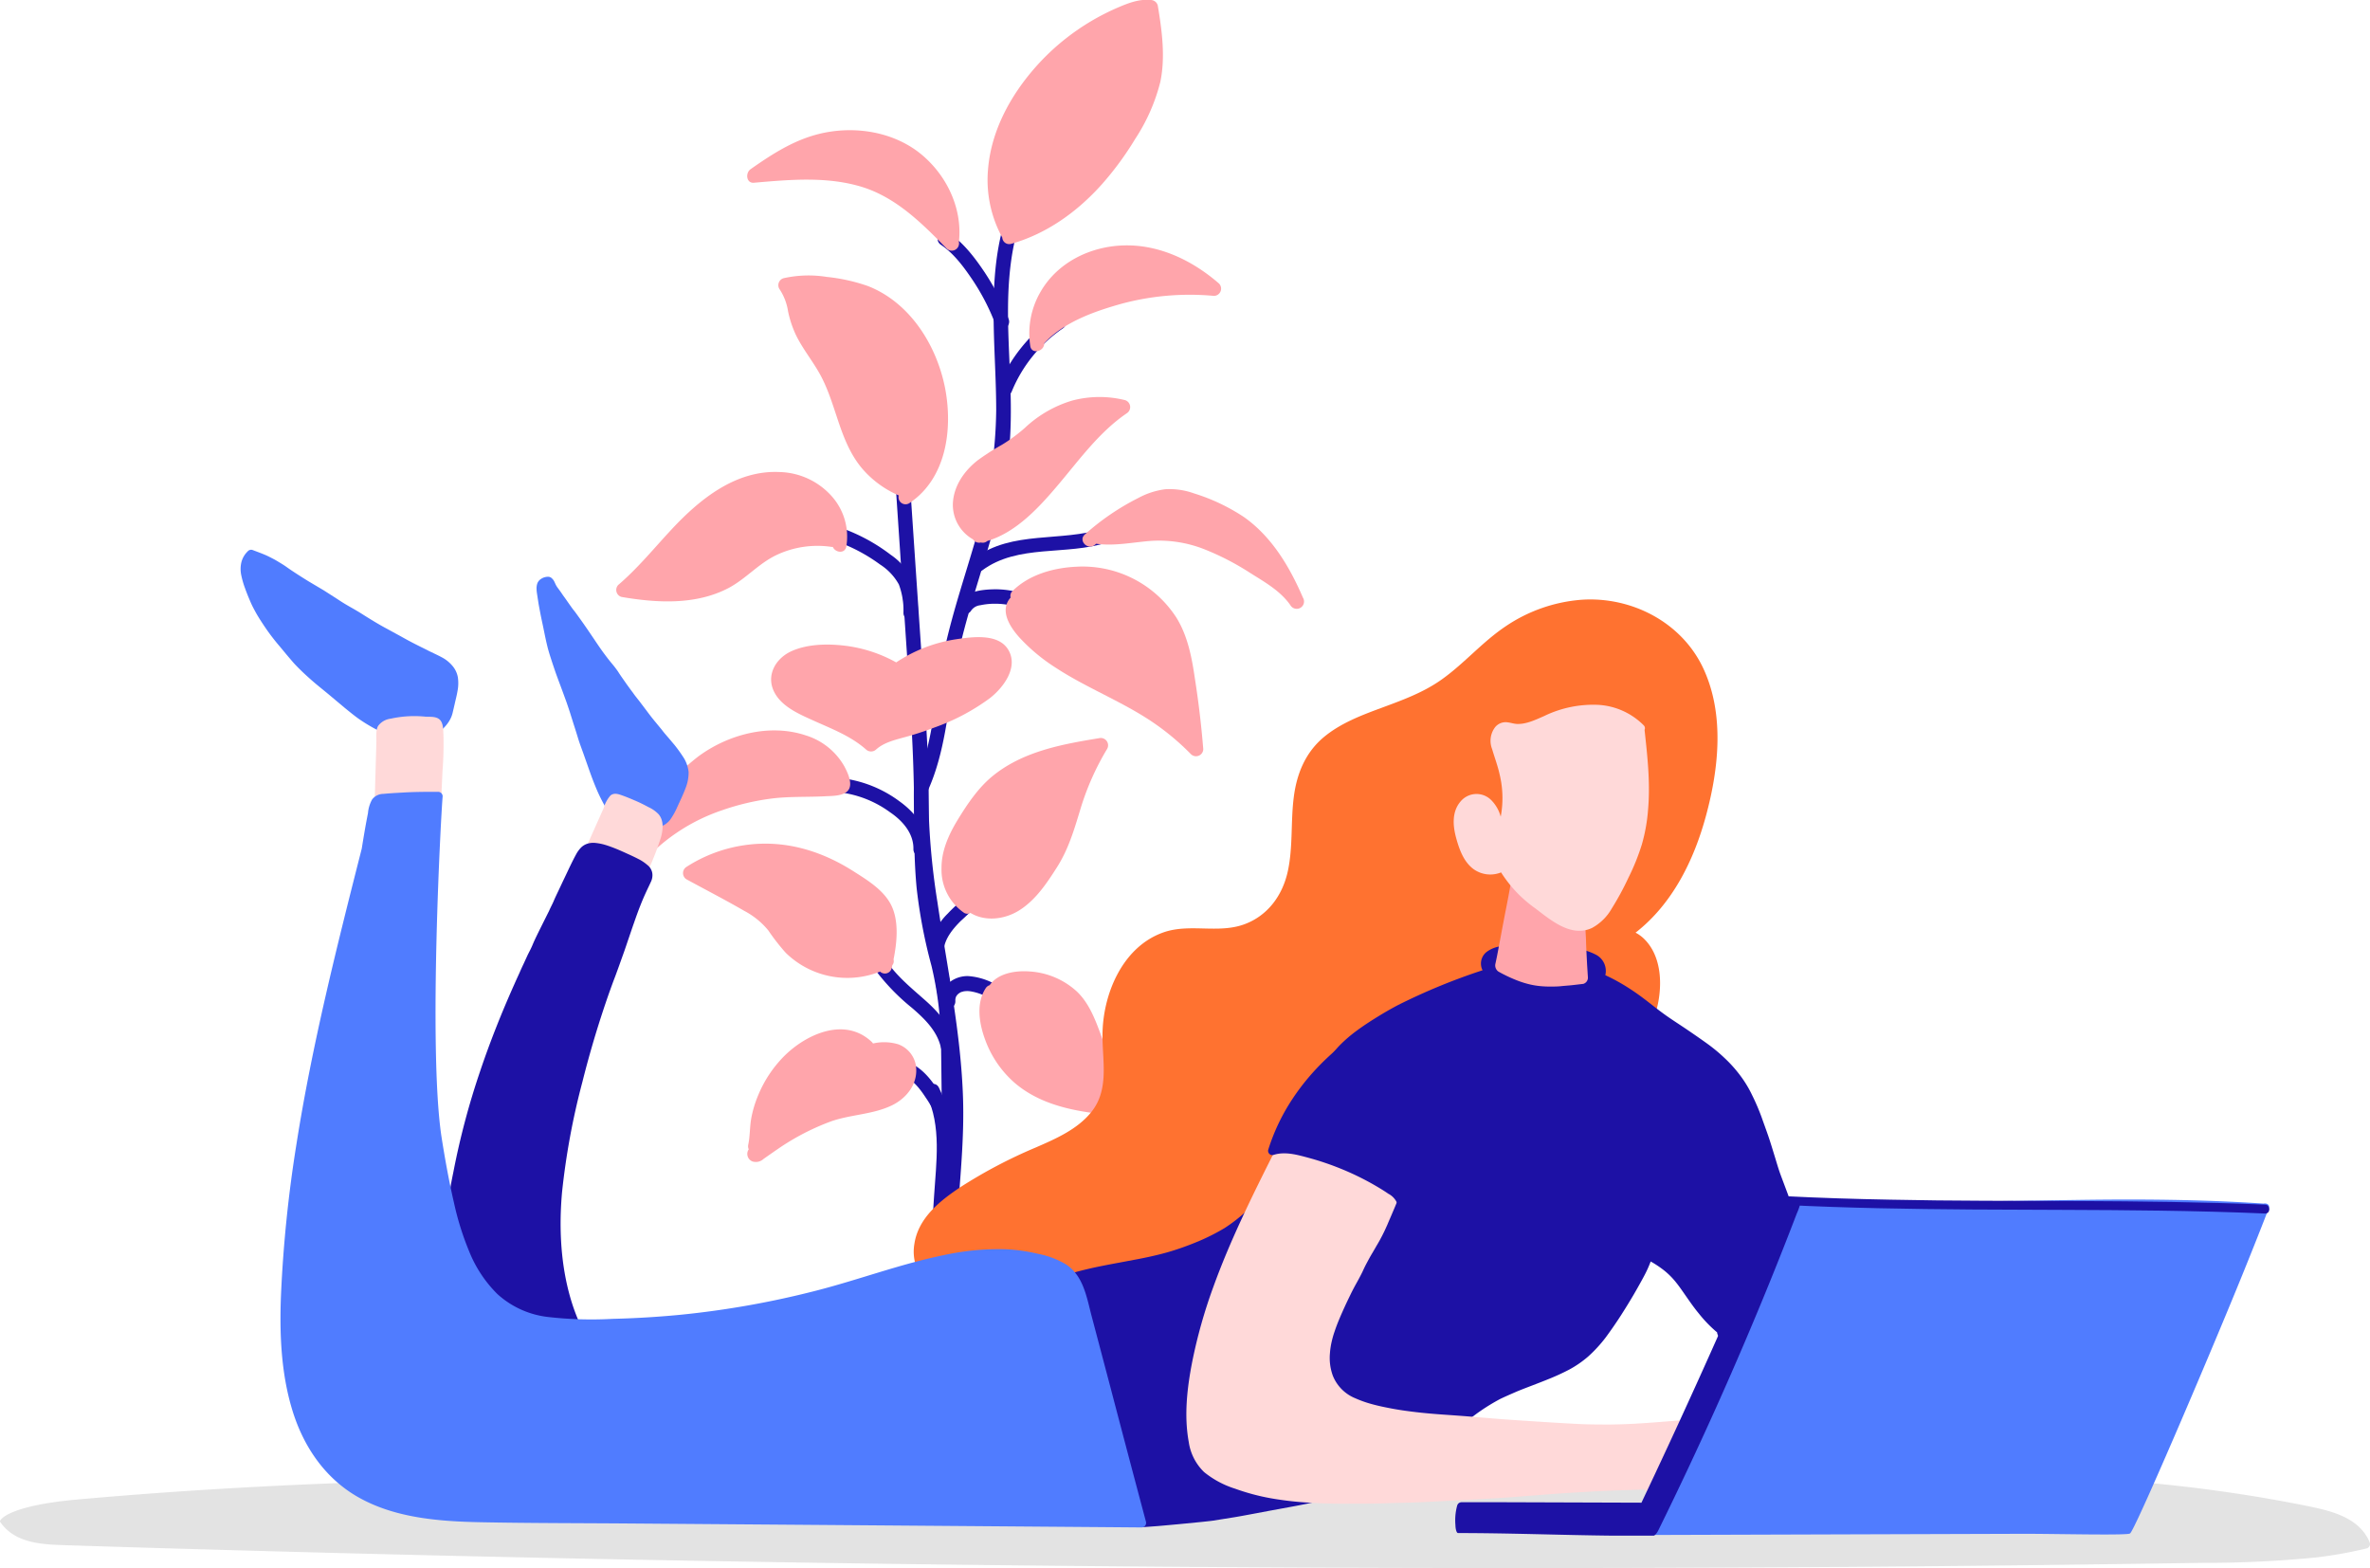
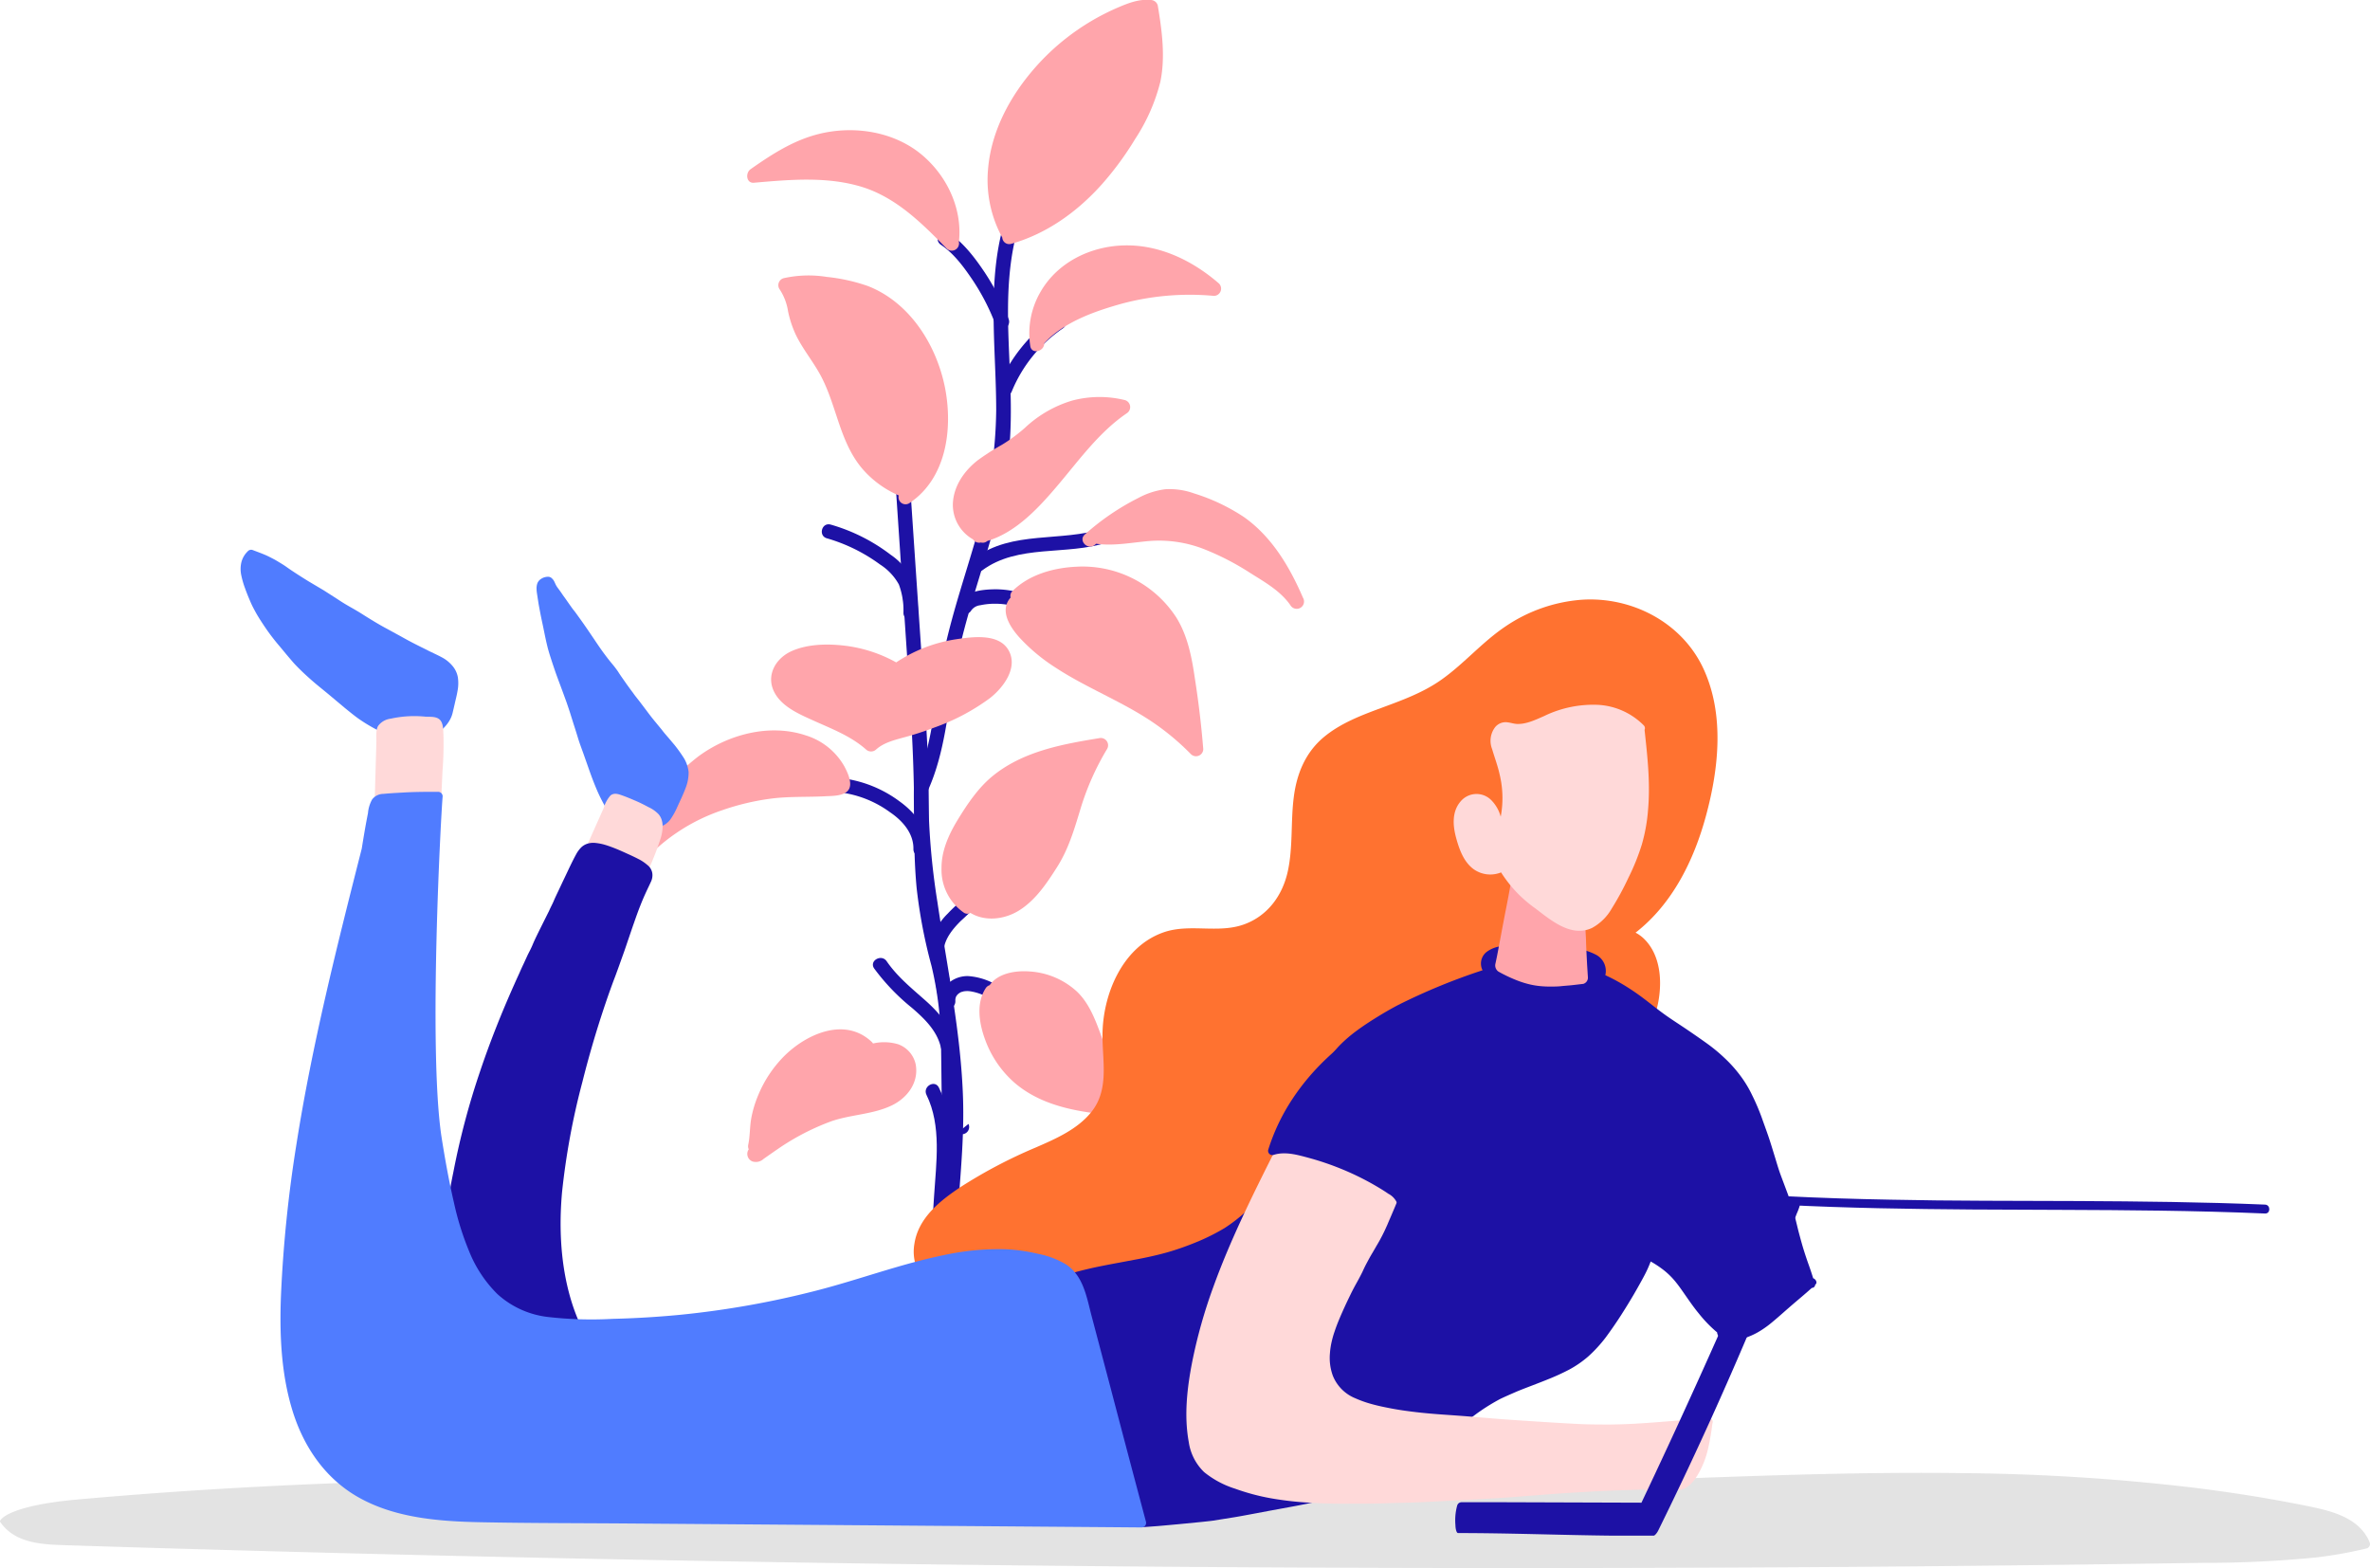
<svg xmlns="http://www.w3.org/2000/svg" viewBox="0 0 518.8 343.24">
  <defs>
    <style>.cls-1{fill:#1d11a5;}.cls-2{fill:#ffa5ab;}.cls-3{fill:#4d4d4d;opacity:0.16;}.cls-4{fill:#ff7230;}.cls-5{fill:#ffd9d9;}.cls-6{fill:#507cff;}</style>
  </defs>
  <g id="menu_footer" data-name="menu &amp; footer">
    <path class="cls-1" d="M209.39,251.71l-.21-18.38c-.07-5.89-.06-11.8-1.09-17.62s-3-11.4-3.8-17.24a128.81,128.81,0,0,1-1-17.45c0-6,0-11.89-.3-17.84s-.72-11.78-1.11-17.67q-1.4-20.5-2.77-41c-.14-2-3.3-2-3.16,0L198.39,141c.81,11.92,1.67,23.81,1.71,35.76,0,5.89,0,11.8.56,17.68a112.92,112.92,0,0,0,3.25,17A77,77,0,0,1,206,229c.09,6,.14,12,.21,18l.48,41.48c0,2,3.19,2,3.16,0Z" />
    <path class="cls-1" d="M224.21,38.85c-9.5,15.36-6.13,34-6.14,51A97,97,0,0,1,214,116.55c-2.41,8.53-5.34,16.93-7.24,25.6-2.11,9.6-2.22,19.84-6.2,28.95-.81,1.84,1.91,3.45,2.72,1.59,3.51-8,4.17-16.7,5.64-25.23,1.53-8.82,4.35-17.33,6.91-25.89s4.77-17.14,5.29-26c.55-9.41-.53-18.8-.46-28.21s1.35-18.84,6.32-26.88C228,38.71,225.27,37.12,224.21,38.85Z" />
-     <path class="cls-1" d="M209.56,248a28.82,28.82,0,0,0-4.48-9.73c-1.77-2.7-4-5.17-7.22-6.12-2-.58-2.78,2.47-.84,3.05,2.51.75,4.22,2.92,5.58,5a26.49,26.49,0,0,1,3.92,8.6,1.58,1.58,0,1,0,3-.84Z" />
+     <path class="cls-1" d="M209.56,248a28.82,28.82,0,0,0-4.48-9.73a26.49,26.49,0,0,1,3.92,8.6,1.58,1.58,0,1,0,3-.84Z" />
    <path class="cls-1" d="M209,228.45c-.87-3.83-3.53-6.86-6.39-9.41-3.06-2.72-6.18-5.22-8.52-8.63-1.15-1.66-3.89-.09-2.73,1.59a46.47,46.47,0,0,0,8.29,8.64c2.73,2.36,5.48,5,6.31,8.65C206.37,231.27,209.41,230.44,209,228.45Z" />
    <path class="cls-1" d="M220.48,217.36a14.09,14.09,0,0,0-8.52-3.69,6.33,6.33,0,0,0-4.36,1.56,4.8,4.8,0,0,0-1.63,4,1.62,1.62,0,0,0,1.58,1.58,1.59,1.59,0,0,0,1.58-1.58l0-.33v-.17c0,.12,0,.12,0,0a3,3,0,0,1,.08-.32.64.64,0,0,1,0-.07v0a2.07,2.07,0,0,1,.76-.93c-.15.11.13-.08.17-.11l.3-.16,0,0,.08,0,.39-.12a4.66,4.66,0,0,1,1.63,0,11.5,11.5,0,0,1,5.67,2.72,1.62,1.62,0,0,0,2.23,0A1.59,1.59,0,0,0,220.48,217.36Z" />
    <path class="cls-1" d="M215.54,193.35a1.61,1.61,0,0,0-2.16.57c-1.66,2.3-4,4-5.92,6.07a13.79,13.79,0,0,0-4,7.71,1.58,1.58,0,0,0,1.58,1.58,1.61,1.61,0,0,0,1.57-1.58c.31-2.39,2.05-4.45,3.69-6.09a52.42,52.42,0,0,0,5.82-6.1A1.59,1.59,0,0,0,215.54,193.35Z" />
    <path class="cls-1" d="M196.9,175.41a26.52,26.52,0,0,0-12.19-5,1.6,1.6,0,0,0-1.58,1.58,1.62,1.62,0,0,0,1.58,1.58,23.36,23.36,0,0,1,10.13,4.24c2.72,1.84,5.18,4.6,5.11,8.07,0,2,3.11,2,3.15,0C203.19,181.46,200.33,177.87,196.9,175.41Z" />
    <path class="cls-1" d="M226.55,131a19.72,19.72,0,0,0-9-2c-2.64.06-6.34.43-7.7,3.08a1.58,1.58,0,0,0,2.73,1.59,2.78,2.78,0,0,1,2-1.18,15.09,15.09,0,0,1,3.42-.33,16.33,16.33,0,0,1,6.9,1.59,1.63,1.63,0,0,0,2.16-.56A1.6,1.6,0,0,0,226.55,131Z" />
    <path class="cls-1" d="M241.49,115.7c-9.17,3-19.93.36-28.11,6.45-1.61,1.2,0,3.94,1.6,2.73,7.84-5.85,18.49-3.21,27.35-6.13C244.25,118.11,243.42,115.06,241.49,115.7Z" />
    <path class="cls-1" d="M199.76,127a14,14,0,0,0-4.77-5.55,39.44,39.44,0,0,0-13.13-6.61c-2-.57-2.79,2.47-.84,3a36.92,36.92,0,0,1,11.63,5.73,12.18,12.18,0,0,1,4.12,4.38,16.38,16.38,0,0,1,1,6.26c.08,2,3.24,2,3.16,0A20.75,20.75,0,0,0,199.76,127Z" />
    <path class="cls-1" d="M233.15,69.77a1.59,1.59,0,0,0-2.16-.56,34.82,34.82,0,0,0-12.51,15.51,1.59,1.59,0,0,0,1.1,1.94,1.63,1.63,0,0,0,1.95-1.1,31,31,0,0,1,11.06-13.63A1.61,1.61,0,0,0,233.15,69.77Z" />
    <path class="cls-1" d="M220.85,70a51.59,51.59,0,0,0-5.37-10.48c-2.17-3.24-4.66-6.47-7.92-8.67-1.69-1.14-3.28,1.6-1.6,2.73,2.88,1.93,5.08,4.94,7,7.8a47.85,47.85,0,0,1,4.88,9.46,1.62,1.62,0,0,0,1.94,1.1A1.59,1.59,0,0,0,220.85,70Z" />
    <path class="cls-1" d="M205.53,238.08c-.89-1.83-3.62-.23-2.72,1.59,3.33,6.78,2.12,14.91,1.66,22.17q-.81,12.59-1.61,25.17c-.12,2,3,2,3.16,0q.84-13.11,1.67-26.22C208.18,253.16,209,245.16,205.53,238.08Z" />
    <path class="cls-1" d="M210.82,240.71c-.43-14.56-3.49-28.86-5.61-43.22a156.62,156.62,0,0,1-2-24.74,1.58,1.58,0,0,0-3.16,0c-.17,14.74,2.71,29.25,5,43.74a203.72,203.72,0,0,1,2.49,21.74,180,180,0,0,1-.7,22.39c-.66,8.52-1.31,17.07-.54,25.6.18,2,3.34,2,3.16,0C208.11,271,211.26,255.91,210.82,240.71Z" />
    <path class="cls-2" d="M221.33,53.38c7.83-2.2,14.57-7.08,19.93-13.1a68,68,0,0,0,7.25-9.89A40.75,40.75,0,0,0,254,17.92c1.14-5.46.35-11.29-.56-16.72A1.62,1.62,0,0,0,251.91,0c-2.49-.25-4.82.63-7.06,1.59a50.63,50.63,0,0,0-5.93,3,51.14,51.14,0,0,0-10.57,8.3C222,19.45,217,27.9,216.28,37.13A26.27,26.27,0,0,0,219.4,52,1.52,1.52,0,0,0,221.33,53.38Z" />
    <path class="cls-2" d="M165.06,40c7.92-.69,16.2-1.44,23.89,1,7.41,2.39,13,8,18.31,13.44A1.59,1.59,0,0,0,209.91,53s0,0,0-.06c.85-7.64-3-15.22-9-19.76-6.51-4.86-15.53-5.81-23.18-3.43-4.92,1.52-9.26,4.36-13.43,7.29C163.12,37.89,163.36,40.17,165.06,40Z" />
    <path class="cls-2" d="M227.75,63.93a18.06,18.06,0,0,0-2.22,11.81c.29,1.92,3.08,1.22,3.05-.59,4.25-4.63,11-7,16.86-8.64a57.44,57.44,0,0,1,20.3-1.74,1.59,1.59,0,0,0,1.11-2.7c-5.74-5-13-8.54-20.77-8.35C238.71,53.9,231.48,57.41,227.75,63.93Z" />
    <path class="cls-2" d="M213,118.07a1.58,1.58,0,0,0,1.67.69l.09,0a1.52,1.52,0,0,0,1.37-.34c6.47-1.93,11.54-7.58,15.74-12.57,4.57-5.43,8.85-11.34,14.78-15.38a1.6,1.6,0,0,0-.37-2.88,23.29,23.29,0,0,0-11.55.09,25.94,25.94,0,0,0-10.4,6,35.07,35.07,0,0,1-5,3.68,52,52,0,0,0-5.28,3.38c-2.94,2.29-5.26,5.58-5.46,9.4A8.69,8.69,0,0,0,213,118.07Z" />
    <path class="cls-2" d="M199,110.18c8.2-5.41,9.61-16.33,7.87-25.28C205,75.49,199.16,66.21,190,62.62a39.25,39.25,0,0,0-9-2,25.14,25.14,0,0,0-9.47.28,1.59,1.59,0,0,0-.94,2.32,12,12,0,0,1,1.92,4.94,23.41,23.41,0,0,0,1.64,5c1.59,3.36,4.06,6.2,5.74,9.51,3.36,6.59,4,14.25,8.93,20a22,22,0,0,0,7.92,5.78A1.54,1.54,0,0,0,199,110.18Z" />
    <path class="cls-2" d="M285.22,130.83c-2.91-6.75-6.81-13.34-12.92-17.65A42.41,42.41,0,0,0,261.36,108a15.76,15.76,0,0,0-6.31-.9A16.86,16.86,0,0,0,249.2,109a53.75,53.75,0,0,0-11.73,8c-1.52,1.36.71,3.58,2.23,2.24l.24-.21c4.12.55,8.07-.34,12.17-.64a27.09,27.09,0,0,1,11.34,1.77,57.41,57.41,0,0,1,10.36,5.35c3.1,1.94,6.55,3.9,8.68,7A1.58,1.58,0,0,0,285.22,130.83Z" />
    <path class="cls-2" d="M257.53,135.22a24.45,24.45,0,0,0-22-11.16c-5,.25-10.27,1.74-13.88,5.31a1.42,1.42,0,0,0-.42,1.43c-2.48,2.79-.2,6.37,1.88,8.7a39.74,39.74,0,0,0,8,6.67c6,3.93,12.74,6.68,18.88,10.42a54.69,54.69,0,0,1,10.72,8.51,1.59,1.59,0,0,0,2.69-1.11q-.63-7.78-1.84-15.49C260.89,143.9,260,139.23,257.53,135.22Z" />
    <path class="cls-2" d="M223.05,199.32c3.57-2.21,6.06-5.91,8.27-9.39,2.57-4,3.83-8.35,5.21-12.89a57.82,57.82,0,0,1,5.84-13.13,1.6,1.6,0,0,0-1.78-2.32c-8.27,1.35-16.86,2.93-23.5,8.45-3,2.52-5.3,5.92-7.35,9.26s-3.68,6.93-3.64,10.82a11.43,11.43,0,0,0,4.84,9.63,1.32,1.32,0,0,0,1.48.08C215.66,201.8,219.9,201.27,223.05,199.32Z" />
    <path class="cls-2" d="M241.69,228.4c-1.51-3.93-2.79-8.29-5.9-11.3a16.83,16.83,0,0,0-10.31-4.44c-3.1-.25-7,.33-8.84,3a1.54,1.54,0,0,0-.86.65c-2.2,3.36-1.41,7.89-.07,11.44a22.86,22.86,0,0,0,6.45,9.33c6.51,5.54,15.22,6.5,23.4,7.25a1.59,1.59,0,0,0,1.52-2Q244.38,235.38,241.69,228.4Z" />
    <path class="cls-2" d="M196.58,228.58a10.82,10.82,0,0,0-5.48-.16,1.48,1.48,0,0,0-.28-.35c-5.88-5.55-14.32-1.73-19.2,3.15a26.47,26.47,0,0,0-5.7,8.65,24.16,24.16,0,0,0-1.48,5c-.33,1.89-.25,3.85-.65,5.72a1.6,1.6,0,0,0,.11,1,1.77,1.77,0,0,0,.83,2.66,2.49,2.49,0,0,0,2.42-.56c1-.7,2-1.41,3-2.09a52.41,52.41,0,0,1,11.93-6.19c4.27-1.45,9-1.46,13.09-3.41,3.43-1.64,6-5,5.28-9A6,6,0,0,0,196.58,228.58Z" />
-     <path class="cls-2" d="M168.17,203.65a46.66,46.66,0,0,0,3.83,4.92,19.28,19.28,0,0,0,20.65,4.11,1.52,1.52,0,0,0,2.53-.72l.15-.67a1.41,1.41,0,0,0,.27-1.27c.73-3.63,1.13-7.78-.18-11.14-1.48-3.77-5.39-6.12-8.66-8.2-7.17-4.55-15.16-6.89-23.65-5.69a31.85,31.85,0,0,0-12.83,4.77,1.6,1.6,0,0,0,0,2.73c4.23,2.3,8.51,4.51,12.68,6.92A17.12,17.12,0,0,1,168.17,203.65Z" />
    <path class="cls-2" d="M168.7,174.83c4-.53,8-.31,12-.53,1.57-.08,4.46,0,5.22-1.71.61-1.42-.41-3.55-1.07-4.8a14.65,14.65,0,0,0-8.52-6.83c-7.91-2.62-17-.19-23.54,4.68a53.85,53.85,0,0,0-9.56,9.64c-2.85,3.54-5.8,7.36-5.83,12.12a1.77,1.77,0,0,0,.05.41c-.63,1.49,1.31,3.21,2.5,1.8a41.09,41.09,0,0,1,18.08-12.23A53.47,53.47,0,0,1,168.7,174.83Z" />
-     <path class="cls-2" d="M159.5,128.71c3.75-2,6.52-5.29,10.34-7.15a21,21,0,0,1,12.21-1.84,1.14,1.14,0,0,0,.26,0c.52,1.27,2.65,1.57,2.95-.08A13.27,13.27,0,0,0,182,108.55a15.8,15.8,0,0,0-11.34-5.22c-9.55-.46-17.4,5.87-23.55,12.45-3.87,4.14-7.44,8.56-11.76,12.25a1.59,1.59,0,0,0,.7,2.64C143.83,132,152.31,132.48,159.5,128.71Z" />
    <path class="cls-2" d="M220.73,142.26c-2.16-3.65-7.85-2.85-11.34-2.34A32.36,32.36,0,0,0,196.18,145a30.56,30.56,0,0,0-11.27-3.66c-3.75-.45-8.11-.38-11.62,1.19s-5.62,5.29-3.85,8.87c1.61,3.29,5.54,4.94,8.68,6.36,4,1.8,8.15,3.38,11.44,6.29a1.63,1.63,0,0,0,2.24,0c1.64-1.45,3.79-2,5.85-2.57a68.49,68.49,0,0,0,6.86-2.21,46.68,46.68,0,0,0,12.15-6.42C219.6,150.57,223,146.12,220.73,142.26Z" />
    <path class="cls-3" d="M518.7,337.56c-2.28-5.45-8.59-6.88-13.82-7.93-8.07-1.63-16.21-2.92-24.38-3.94a461,461,0,0,0-50.25-3.21C396.11,322,362,324.21,327.89,325c-34.53.76-69.07.3-103.6-.29s-69-1.31-103.57-1.08S51.46,325.15,17,328.24C1.48,329.62-.16,332.83,0,333.09c3.15,4.68,9,5,14.16,5.15q13.16.43,26.33.8,25.83.75,51.65,1.37,52.16,1.24,104.34,1.94,51.91.69,103.84.85T404.17,343q26.08-.19,52.18-.53,12.91-.17,25.82-.36A247.05,247.05,0,0,0,507,340.93a93.94,93.94,0,0,0,11.15-2A1,1,0,0,0,518.7,337.56Z" />
    <path class="cls-4" d="M373.49,178.41c2.76-10.24,4-21.94-.53-31.88-4.66-10.24-15.73-16-26.79-15.24a34.29,34.29,0,0,0-16.68,5.88c-5,3.37-8.91,8-13.77,11.48-4.09,2.95-8.8,4.63-13.49,6.37-4.38,1.62-8.86,3.34-12.48,6.37-4,3.36-5.9,8-6.54,13.13-.69,5.36-.15,10.87-1.3,16.18s-4.41,9.78-9.58,11.65c-5.72,2.07-12-.27-17.7,1.77-9,3.19-13.3,13.66-13.29,22.61,0,5.7,1.46,11.8-2.41,16.65-3.07,3.86-7.89,5.93-12.3,7.85a107.5,107.5,0,0,0-16.18,8.5c-4.54,3-9.4,6.78-10.28,12.51a9.92,9.92,0,0,0,1.2,6.75l0,0c.11.18.22.36.34.54a1,1,0,0,0,1,.39,88.46,88.46,0,0,0,17.45,8.61,44.13,44.13,0,0,0,20,1.76c13.76-1.89,26-9.1,37.33-16.74,5.74-3.88,11.39-7.91,17.28-11.56a103.53,103.53,0,0,1,18.68-9.28c6.7-2.48,13.58-4.42,20.29-6.88,6.25-2.28,12.46-5,17.78-9.06a30.16,30.16,0,0,0,10.93-15.12c1.54-5.21,1.57-12.29-2.73-16.3a7.94,7.94,0,0,0-1.69-1.19C366.16,197.83,370.86,188.2,373.49,178.41Z" />
    <path class="cls-1" d="M396.91,279.81c-.31-1-.64-2-1-3s-.73-2.11-1.08-3.23-.67-2.32-1-3.54-.6-2.48-.93-3.71q-.68-2.44-1.46-4.72c-.55-1.48-1.1-2.93-1.63-4.36s-.93-2.87-1.37-4.29-.86-2.83-1.34-4.23-1-2.8-1.5-4.22a47.56,47.56,0,0,0-2.05-4.77,25,25,0,0,0-2.64-4.35,28.81,28.81,0,0,0-3.34-3.73,36.55,36.55,0,0,0-3.92-3.25c-1.39-1-2.84-2-4.31-3s-2.95-1.94-4.4-2.95c-1.14-.8-2.24-1.64-3.31-2.48s-2.14-1.67-3.25-2.45-2.23-1.51-3.39-2.19a39.21,39.21,0,0,0-3.58-1.87,4,4,0,0,0-2.05-4.48,13.56,13.56,0,0,0-3.56-1.24,40.94,40.94,0,0,0-4.39-.84,41.7,41.7,0,0,0-8.58-.3,39.19,39.19,0,0,0-4.32.53,6.66,6.66,0,0,0-3.1,1.25,3.23,3.23,0,0,0-1.19,3,2.86,2.86,0,0,0,.32,1A135,135,0,0,0,306.05,220c-1.56.82-3.08,1.7-4.57,2.62s-3,1.9-4.38,2.92a30.7,30.7,0,0,0-3.9,3.35,30.26,30.26,0,0,0-3.19,4,42.56,42.56,0,0,0-2.65,4.86c-.81,1.73-1.55,3.58-2.28,5.51s-1.49,3.89-2.29,5.86-1.65,3.91-2.59,5.77c-.5,1-1,1.94-1.57,2.86s-1.13,1.82-1.74,2.68a30.53,30.53,0,0,1-4.06,4.68,33.82,33.82,0,0,1-4.82,3.75,46.44,46.44,0,0,1-5.59,2.83c-1.1.46-2.22.9-3.37,1.31s-2.31.79-3.5,1.13-2.39.63-3.59.9-2.4.51-3.6.73l-3.45.65c-1.14.21-2.26.42-3.36.64s-2.17.44-3.23.69-2.11.51-3.14.8l-.2.08a.49.49,0,0,0-.35.56c.19.85.38,1.72.59,2.62s.43,1.81.68,2.77.5,2,.79,3,.6,2.22.93,3.4l1.08,3.85c.37,1.31.75,2.66,1.14,4,.29,1,.59,2.06.88,3.1s.6,2.06.89,3.09.6,2.05.89,3.08.59,2.05.89,3.08c.59,2.06,1.19,4.1,1.77,6.1s1.07,4,1.53,6l.3,1.45c.1.47.19.94.28,1.41s.19.94.28,1.41l.27,1.38c.18.9.34,1.74.49,2.54s.54,2.84.54,2.84c.6,0,1.54,0,2.16-.06l2.42-.18c1.33-.11,3-.27,4.76-.43l4.8-.47c1.35-.14,2.31-.25,2.49-.28l2.32-.37,2.38-.38c.8-.13,1.62-.28,2.43-.43l2.47-.46,2.49-.47,2.5-.46,2.5-.46c.84-.15,1.68-.31,2.51-.48l1.48-.3,1.46-.3,1.46-.32,1.43-.34c1.91-.45,3.77-1,5.62-1.51s3.71-1.23,5.57-1.92,3.69-1.39,5.44-2.14a30.56,30.56,0,0,0,4.73-3,48.19,48.19,0,0,0,4.06-3.77c1-1.06,2-2.13,3-3.21,1.38-1.17,2.8-2.31,4.29-3.38a45.08,45.08,0,0,1,4.73-2.92c1.08-.52,2.18-1,3.33-1.5s2.36-.95,3.63-1.44,2.61-1,4-1.57,2.82-1.22,4.3-2a23.1,23.1,0,0,0,4.06-2.82,30.38,30.38,0,0,0,3.83-4.17c1.23-1.67,2.38-3.34,3.41-4.95s1.93-3.09,2.7-4.4c.93-1.6,1.71-3,2.32-4.15a25.56,25.56,0,0,0,1.41-3.12,23.25,23.25,0,0,1,2.8,1.85,16.39,16.39,0,0,1,2.85,2.86c.73.91,1.46,2,2.24,3.11s1.64,2.36,2.65,3.57a28.47,28.47,0,0,0,4,4.13c0,.82,1.48,2.57,2.21,2.38a40.63,40.63,0,0,0,4.25-1.28,15.51,15.51,0,0,0,3.43-1.72,21.2,21.2,0,0,0,2.2-1.64c.79-.65,1.6-1.36,2.45-2.11s1.77-1.55,2.72-2.36c1.19-1,2.36-2,3.47-3a.74.74,0,0,0,.74-.7l.06-.05C397.91,280.77,397.47,280,396.91,279.81Z" />
    <path class="cls-2" d="M347.07,203.36c0-1.67,0-3.35,0-5,0-1.3.34-2.9-.13-4.14s-1.77-1.71-2.87-2.14a15,15,0,0,0-4.13-.91,32,32,0,0,0-7,.34c.15-.91.28-1.83.41-2.75a1,1,0,0,0-.67-1.18,1,1,0,0,0-1.19.67q-.6,4.44-1.46,8.84c-.14.74-.28,1.47-.43,2.21s-.29,1.5-.44,2.28c-.18.94-.37,1.91-.55,2.92l-.6,3.19c-.21,1.12-.43,2.24-.67,3.32a1.64,1.64,0,0,0,.64,1.65c.74.42,1.48.8,2.21,1.14s1.46.65,2.2.93a20.83,20.83,0,0,0,2.25.7,16.57,16.57,0,0,0,2.32.41,20.84,20.84,0,0,0,2.38.12c.8,0,1.61,0,2.43-.09s1.62-.13,2.42-.22l2.41-.28a1.41,1.41,0,0,0,1-1.37l-.18-2.87c-.05-1-.1-1.87-.14-2.76s-.08-1.72-.1-2.55S347.08,204.18,347.07,203.36Z" />
    <path class="cls-5" d="M360,159.77a.89.89,0,0,0-.19-1A15.27,15.27,0,0,0,350,154.3a24.6,24.6,0,0,0-12,2.45c-1.81.79-3.73,1.73-5.75,1.73-.94,0-1.83-.41-2.76-.39a3,3,0,0,0-2.13,1,4.92,4.92,0,0,0-.73,4.89c.54,1.86,1.23,3.64,1.64,5.53a22,22,0,0,1,.24,9.27,8.15,8.15,0,0,0-2.08-3.64,4.54,4.54,0,0,0-6.68.27c-2,2.3-1.72,5.44-.95,8.19.68,2.42,1.61,5,3.68,6.59a6.29,6.29,0,0,0,6.11.78,28,28,0,0,0,7.53,7.9c3.41,2.6,7.8,6.36,12.34,4.28a11.07,11.07,0,0,0,4.36-4.28,63.32,63.32,0,0,0,3.65-6.73,48.66,48.66,0,0,0,2.93-7.27,37.62,37.62,0,0,0,1.37-7.67C361.28,171.38,360.63,165.55,360,159.77Z" />
    <path class="cls-5" d="M374,310.46c-1.76.11-3.53.25-5.32.39l-5.39.43c-1.8.14-3.6.27-5.39.37s-3.56.16-5.34.18c-2.36,0-4.73,0-7.1-.12s-4.93-.27-7.57-.44-5.68-.36-8.72-.58c-2.22-.17-4.5-.36-6.76-.55s-4.46-.34-6.59-.49-4.15-.33-6-.55-3.62-.47-5.24-.78-2.86-.57-4.18-.93a25.17,25.17,0,0,1-3.75-1.32,8.9,8.9,0,0,1-4.89-4.93,11.36,11.36,0,0,1-.64-4.82,16.37,16.37,0,0,1,.36-2.5,19.48,19.48,0,0,1,.68-2.39c.3-.91.64-1.79,1-2.65s.75-1.74,1.15-2.62.84-1.79,1.28-2.7.92-1.82,1.43-2.73c.27-.48,1-1.83,1.31-2.51s.53-1.13.83-1.69.6-1.13.93-1.7.68-1.14,1-1.71.69-1.16,1-1.74.62-1.17.89-1.73.52-1.12.75-1.64c.44-1.08,3-6.82,2.92-7.36s-1.8-.61-2-1.07a6.09,6.09,0,0,0-.81-1.25,9,9,0,0,0-1.15-1.06,11.12,11.12,0,0,0-1.37-.89,15.46,15.46,0,0,0-1.58-.77c-.55-.24-1.14-.47-1.74-.69l-1.86-.65-1.92-.71-2-.8c-.66-.28-1.34-.54-2-.79a30.1,30.1,0,0,0-5.07-1.37,29.67,29.67,0,0,0-5.24-.46,1,1,0,0,0-.73,1.58c-4.95,9.83-9.87,19.71-13.61,30.08a111.24,111.24,0,0,0-4.61,16.4c-1.1,5.68-1.79,11.69-.74,17.44a11.42,11.42,0,0,0,3.36,6.6,20.44,20.44,0,0,0,6.77,3.63,47.6,47.6,0,0,0,7.87,2.11,71,71,0,0,0,8.1.94c1.89.12,3.78.19,5.67.23s3.76,0,5.64,0,3.75,0,5.63-.08,3.76-.1,5.65-.16,3.81-.15,5.75-.25l5.85-.3c2.13-.11,4.26-.24,6.36-.36s4.19-.27,6.27-.44l6.22-.48c1.55-.12,3.09-.22,4.63-.32l4.62-.27c1.53-.08,3.07-.15,4.6-.21l4.6-.16,2.07-.07a.84.84,0,0,0,.76.38l3.58-.09a27.16,27.16,0,0,0,3.37-.16c2.1-.31,3.38-2.16,4.33-3.82a20.22,20.22,0,0,0,2-5.32,52.61,52.61,0,0,0,.93-5.45h0A.8.8,0,0,0,374,310.46Z" />
    <path class="cls-1" d="M319.65,215.1c-13.95,5-27.95,12.19-36.73,25.46a43.87,43.87,0,0,0-5.29,11.09.93.93,0,0,0,1.09,1.18c2.53-.83,5.21-.06,7.7.61a61.15,61.15,0,0,1,7.28,2.47,60.28,60.28,0,0,1,7,3.41c1.09.63,2.17,1.27,3.22,2a4.12,4.12,0,0,1,2.06,2.45.87.87,0,0,0,1.62.23,76.57,76.57,0,0,0,3.34-9.13,42.53,42.53,0,0,0,1.92-9.16,10.58,10.58,0,0,0-2.45-7.91,20.58,20.58,0,0,0-6.75-4.39,69.71,69.71,0,0,0-8.47-3.36,70.25,70.25,0,0,1,13.14-8.2,118.55,118.55,0,0,1,11.8-4.87C321.21,216.56,320.74,214.7,319.65,215.1Z" />
-     <path class="cls-6" d="M495.51,263.47c-13.63-.92-27.29-1-40.95-.8s-27.51.52-41.27.36c-7.72-.08-15.44-.34-23.14-.88-1.23-.08-1.23,1.84,0,1.93l1,.06q-6.81,12.94-12.82,26.27-6.24,13.83-11.6,28-2.94,7.8-5.61,15.7a1,1,0,0,0,.19,1.9l40.93-.13,40.93-.13c7.25,0,22.75.39,23.09-.08.8-.06,16.73-37.3,24.13-55.46q3.06-7.5,6-15.06a.93.93,0,0,0,.27-.72C496.93,263.74,496.16,263.31,495.51,263.47Z" />
    <path class="cls-1" d="M394,263.81,390.43,262a1,1,0,0,0-1.41.57q-11.43,27.15-23.83,53.86-2.91,6.27-5.87,12.51l-30-.1-9.4,0a1,1,0,0,0-.93.7,12.14,12.14,0,0,0-.39,4.32c0,.57.17,1.73.58,1.73,11.3,0,22.59.45,33.89.57,3,0,5.81,0,8.9,0,.32,0,.81-.7,1-1.08q13.23-26.85,24.5-54.59,3-7.39,5.85-14.84A13.33,13.33,0,0,0,394,263.81Z" />
    <path class="cls-1" d="M495.84,263.69c-13.66-.57-27.33-.71-41-.78s-27.35,0-41-.3c-7.72-.14-15.44-.38-23.15-.77-1.21-.06-1.21,1.86,0,1.92,13.66.69,27.33.9,41,1s27.34.05,41,.25c7.73.11,15.45.3,23.16.63C497.06,265.67,497.06,263.75,495.84,263.69Z" />
    <path class="cls-6" d="M149.77,166.05a31.74,31.74,0,0,0-2.08-2.93l-1.33-1.58c-.47-.55-1-1.13-1.46-1.76l-1.65-2c-.58-.71-1.16-1.46-1.72-2.22l-1.59-2.1c-.5-.64-1-1.24-1.36-1.78-.55-.72-1-1.35-1.39-1.89l-1-1.43c-.28-.4-.54-.78-.78-1.16s-.53-.77-.86-1.2-.83-1-1.37-1.69-1.19-1.55-1.92-2.61c-.4-.58-.83-1.21-1.28-1.89l-1.47-2.16c-.54-.78-1.08-1.56-1.61-2.29s-1-1.42-1.49-2c-.82-1.12-1.4-2-1.85-2.61s-.64-.93-.88-1.26l-.51-.7a4.93,4.93,0,0,1-.34-.49,5,5,0,0,1-.31-.61c-.09-.19-.17-.37-.27-.55a2.19,2.19,0,0,0-.4-.5,1.19,1.19,0,0,0-1-.38,2.76,2.76,0,0,0-1.45.49,2,2,0,0,0-.77.94,3.31,3.31,0,0,0-.17,1.3c0,.46.1,1,.18,1.53.06.42.14.9.22,1.42s.21,1.19.34,1.88.29,1.49.47,2.32.36,1.71.54,2.6.38,1.81.6,2.71.49,1.78.77,2.64c.2.62.4,1.23.6,1.82s.4,1.19.61,1.77c.42,1.16.86,2.32,1.3,3.51l.87,2.38q.42,1.2.81,2.4l.79,2.52c.33,1,.67,2.1,1,3.18s.75,2.17,1.14,3.26l1.11,3.15c.4,1.14.79,2.22,1.19,3.23s.81,2,1.25,2.91.92,1.83,1.44,2.71a1.19,1.19,0,0,0,.09.15l.32.49a1,1,0,0,0,.92.5,22.24,22.24,0,0,0,2.9,1.61,19.68,19.68,0,0,0,3.31,1.17,11,11,0,0,0,1.88.31,8.37,8.37,0,0,0,1.81-.07,4.36,4.36,0,0,0,1.52-.53,4.52,4.52,0,0,0,1.28-1.14,15.65,15.65,0,0,0,1.56-2.81l.92-2c.3-.66.59-1.33.84-2a9.24,9.24,0,0,0,.7-3.63A7.6,7.6,0,0,0,149.77,166.05Z" />
    <path class="cls-5" d="M144.17,178.24a7.21,7.21,0,0,0-2.26-1.58c-.95-.52-1.92-1-2.91-1.42s-1.84-.78-2.77-1.11-1.79-.63-2.59,0a7.11,7.11,0,0,0-1.48,2.72c-.54,1.22-1.08,2.44-1.63,3.66-1.09,2.44-2.17,4.89-3.26,7.33a1,1,0,0,0,.76,1.45A8.4,8.4,0,0,0,130,191a36.16,36.16,0,0,0,4.51,3.15c1.32.69,3.4,1.57,4.82.79a4.29,4.29,0,0,0,1.49-2.09c.52-1.07,1-2.15,1.48-3.25a62.39,62.39,0,0,0,2.38-6.28C145.14,181.64,145.36,179.64,144.17,178.24Z" />
    <path class="cls-1" d="M141.71,189.35a9.34,9.34,0,0,0-2-1.33c-.77-.4-1.57-.77-2.3-1.1s-1.62-.74-2.43-1.07-1.64-.64-2.45-.89a11.73,11.73,0,0,0-2.2-.44,4.32,4.32,0,0,0-1.9.22,3.49,3.49,0,0,0-1.34.9,6.7,6.7,0,0,0-1,1.42c-.36.66-.77,1.46-1.24,2.43s-1,2.14-1.63,3.42c-.32.7-.66,1.41-1,2.13s-.7,1.45-1,2.17-.71,1.44-1,2.13l-1,2c-.6,1.21-1.16,2.32-1.66,3.35-.37.76-.71,1.49-1,2.19s-.66,1.39-1,2.06l-.92,2c-.31.65-.61,1.3-.91,2-.4.87-.8,1.75-1.19,2.63-2.75,6.16-5.25,12.43-7.4,18.81a166.25,166.25,0,0,0-5.91,22.26,106.4,106.4,0,0,0-2.24,23.4c0,1.25.14,2.5.27,3.75a1,1,0,0,0-.39,1.58c.22.24.45.46.68.69a.69.69,0,0,0,0,.13.75.75,0,0,0,.8.69,62.25,62.25,0,0,0,12.69,9.33,78.12,78.12,0,0,0,16.45,7.32,18.86,18.86,0,0,0,4.74,1,2.87,2.87,0,0,0,1.71-.46,1.79,1.79,0,0,0,.55-.61,2.73,2.73,0,0,0,.14-.33l.05,0a.94.94,0,0,0,.55-1.6c-11.07-10.31-13.5-26.22-12.19-40.62a158,158,0,0,1,4.43-24q1.81-7.24,4.11-14.35c.31-.95.62-1.9.94-2.84s.65-1.91,1-2.88.72-2,1.11-3c.29-.79.6-1.62.91-2.49s.64-1.8,1-2.8.71-2.08,1.1-3.21.77-2.28,1.16-3.37c.25-.73.5-1.43.74-2.09s.48-1.28.71-1.85c.44-1.12.86-2.06,1.23-2.86s.72-1.5,1-2.13a3.29,3.29,0,0,0,.33-1.73A2.77,2.77,0,0,0,141.71,189.35Z" />
    <path class="cls-6" d="M100.22,148.22A5.26,5.26,0,0,0,99,145.71a7.64,7.64,0,0,0-2.28-1.82c-1-.54-2.05-1-3.07-1.51s-2-1-3-1.51-2-1.06-2.94-1.59l-2.91-1.59c-1-.53-1.92-1.06-2.85-1.62s-1.82-1.11-2.7-1.67-1.77-1.07-2.67-1.58-1.8-1.06-2.72-1.68l-3-1.92-3.37-2c-.86-.53-1.7-1.06-2.5-1.58s-1.53-1-2.24-1.51-1.38-.89-2-1.27-1.25-.69-1.86-1-1.22-.55-1.82-.79l-1.85-.7a1,1,0,0,0-1,.33,5,5,0,0,0-1.4,2.46,6.51,6.51,0,0,0,0,2.78,19.47,19.47,0,0,0,.85,2.91c.35,1,.75,1.94,1.11,2.79s.69,1.47,1.08,2.19.81,1.41,1.25,2.09.88,1.34,1.34,2,.92,1.27,1.38,1.86.93,1.17,1.41,1.72l1.39,1.68c.5.59,1,1.18,1.49,1.75s1.28,1.36,1.94,2,1.36,1.27,2.06,1.89,1.44,1.23,2.19,1.84,1.53,1.25,2.29,1.89L75.52,155c1,.81,1.92,1.57,2.92,2.29a35.23,35.23,0,0,0,3.08,1.93,27.1,27.1,0,0,0,3.27,1.55,17.73,17.73,0,0,0,2.8.84,16,16,0,0,0,2.92.36,15.05,15.05,0,0,0,2.92-.21c1-.17,4.85-2.4,5.63-5.64.17-.68.32-1.36.47-2,.2-.92.46-1.87.62-2.85A8.77,8.77,0,0,0,100.22,148.22Z" />
    <path class="cls-5" d="M97.07,160.83c-.06-1,0-2.54-.81-3.3s-2.17-.59-3.13-.65a24,24,0,0,0-7.6.44,4,4,0,0,0-2.76,1.59c-.57,1-.35,2.49-.38,3.61l-.54,18.7a1,1,0,0,0,1.92,0l.09-3.14a5.11,5.11,0,0,0,2.41.76,14,14,0,0,0,3.71,0,14.23,14.23,0,0,0,3.57-.93,4.66,4.66,0,0,0,2.5-1.87,7,7,0,0,0,.62-3.15c.07-1.33.13-2.66.19-4A77.28,77.28,0,0,0,97.07,160.83Z" />
    <path class="cls-6" d="M250.86,333.13q-4-15-7.91-29.93l-4-15.14c-1.08-4.1-1.78-8.78-5.6-11.28a18.9,18.9,0,0,0-6.09-2.31,38.41,38.41,0,0,0-6.92-1,56.17,56.17,0,0,0-13.74,1.28c-9.52,1.94-18.66,5.41-28.07,7.81A198.14,198.14,0,0,1,149,287.8q-7.44.72-14.92.9a83.11,83.11,0,0,1-14.37-.44,19.82,19.82,0,0,1-10.84-5,27.54,27.54,0,0,1-6.11-9.19,62.44,62.44,0,0,1-3.36-10.68c-1.12-4.84-2-9.73-2.77-14.64-2.92-19.58,0-72.12.27-74.42a1,1,0,0,0-1-1c-2.63,0-5.25,0-7.87.17-1.36.07-2.73.15-4.09.28A3.12,3.12,0,0,0,81.46,175a7.44,7.44,0,0,0-.91,3c-.25,1.27-.49,2.54-.71,3.82s-.44,2.62-.65,3.94c-5.45,21.45-10.89,43-14.32,64.85a287.36,287.36,0,0,0-3.36,32.86c-.34,8.4,0,17.05,2.46,25.15s7.28,15.16,14.74,19.28c8,4.43,17.53,5.14,26.53,5.32,11,.22,22.07.19,33.11.28l34.44.26,68.72.53,8.42.07A1,1,0,0,0,250.86,333.13Z" />
  </g>
</svg>